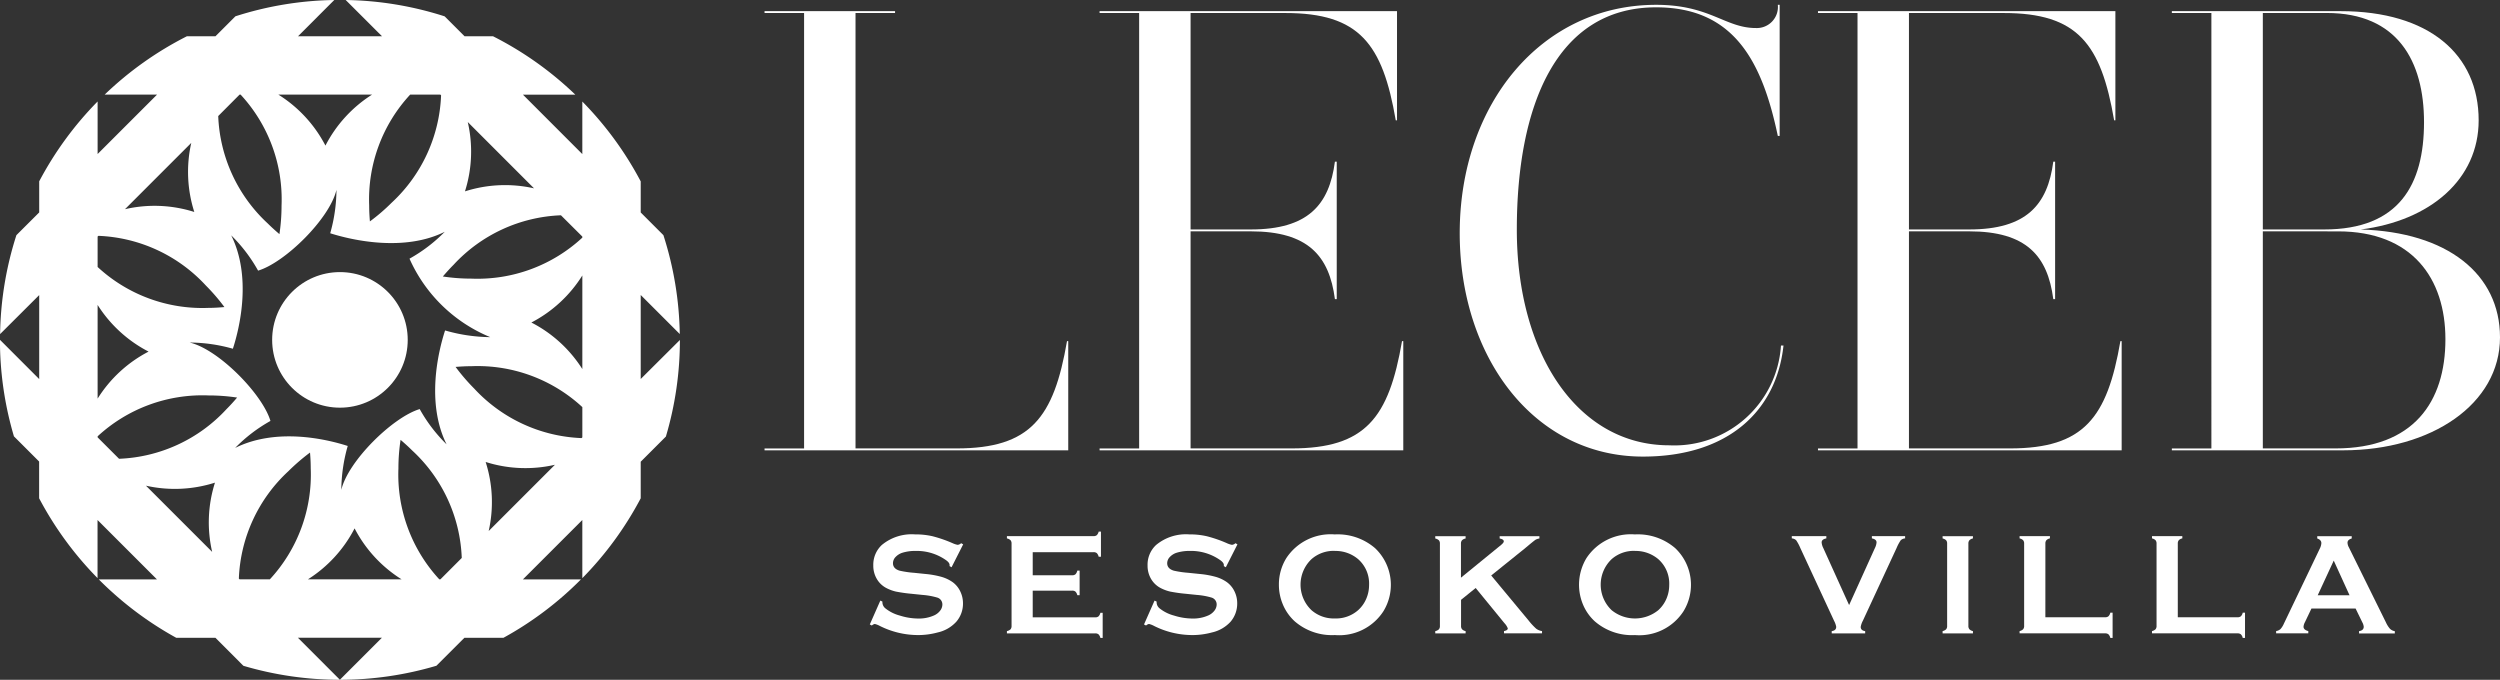
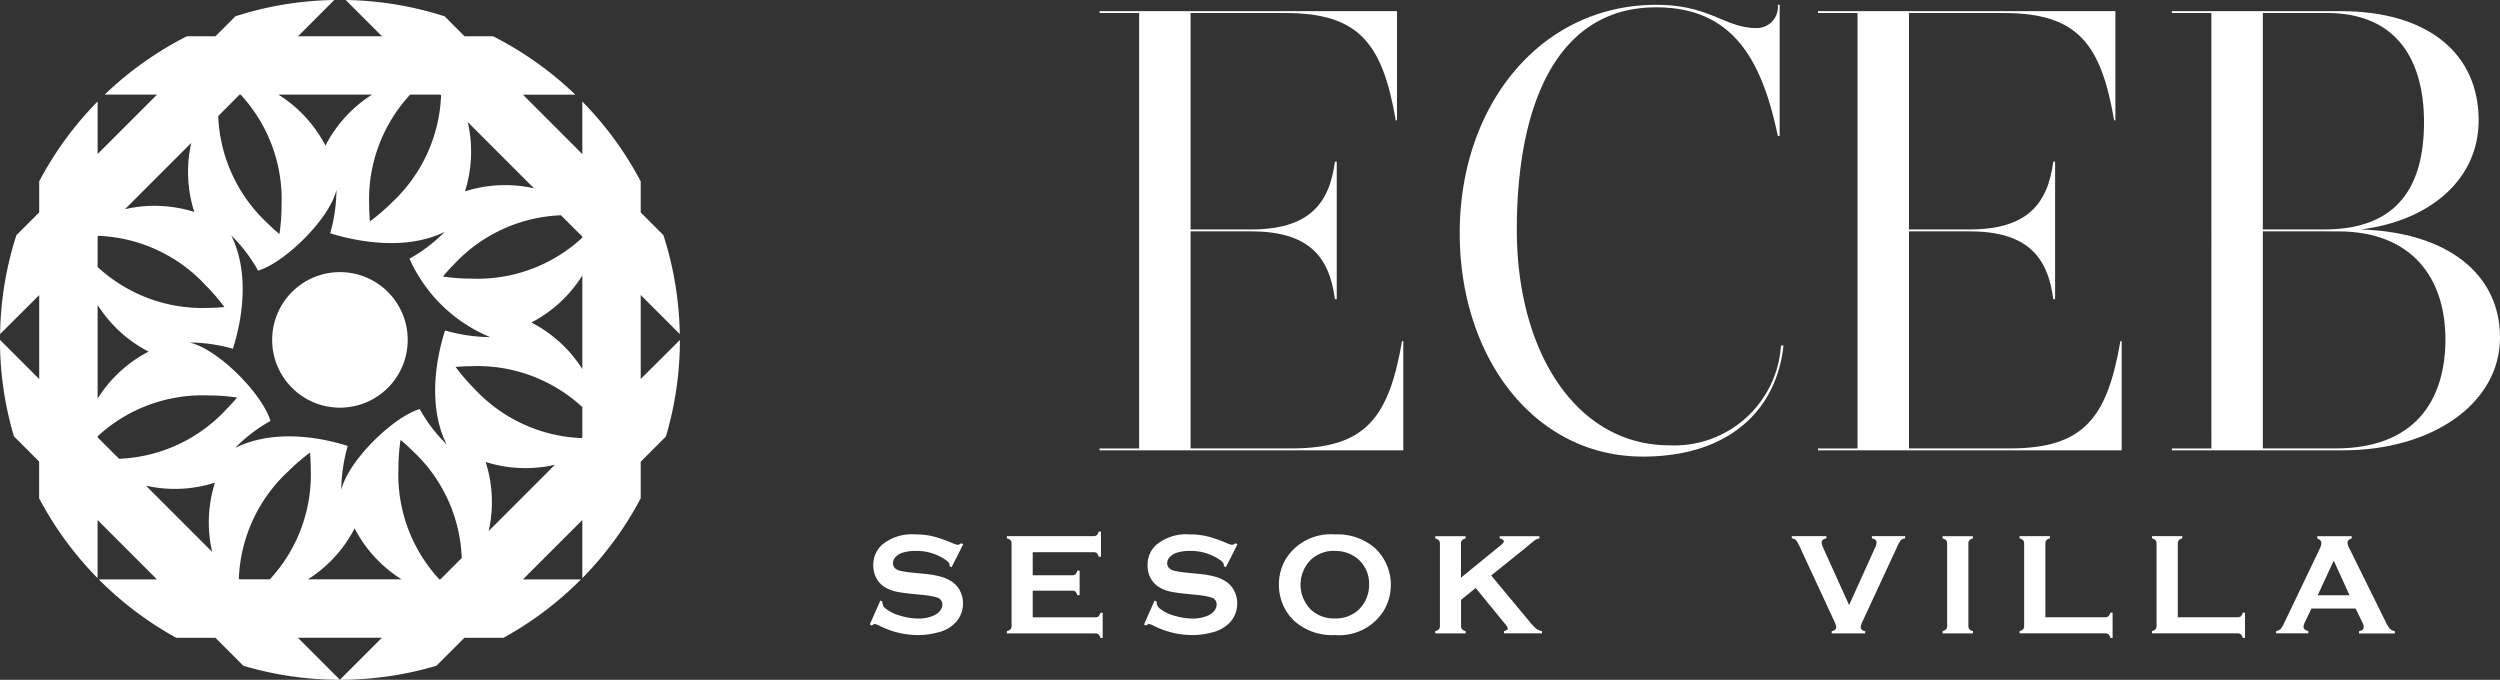
<svg xmlns="http://www.w3.org/2000/svg" width="136.715" height="37.174" viewBox="0 0 136.715 37.174">
  <rect x="0" y="0" width="136.715" height="37.174" fill="#333333" stroke="none" />
  <g transform="translate(-705 -763)">
    <g transform="translate(705 763)">
      <g transform="translate(47.562 29.069)">
        <path d="M55.4,35.434l-.635,1.252-.108-.063c0-.026,0-.046,0-.062,0-.089-.075-.184-.225-.284a2.775,2.775,0,0,0-1.629-.484,2.358,2.358,0,0,0-.728.1.88.88,0,0,0-.373.233.492.492,0,0,0-.141.338q0,.3.363.409a5.408,5.408,0,0,0,.8.117l.611.063a4.945,4.945,0,0,1,.883.159,2.072,2.072,0,0,1,.6.284,1.331,1.331,0,0,1,.418.5,1.482,1.482,0,0,1,.154.666,1.514,1.514,0,0,1-.363,1,1.942,1.942,0,0,1-1.016.588,4.064,4.064,0,0,1-1.1.144,4.668,4.668,0,0,1-2.084-.507,1.117,1.117,0,0,0-.261-.1.327.327,0,0,0-.159.085l-.113-.058.576-1.305.113.054v.051a.431.431,0,0,0,.168.323,2.126,2.126,0,0,0,.783.39,3.394,3.394,0,0,0,1,.163,2.033,2.033,0,0,0,.885-.175.856.856,0,0,0,.324-.258.559.559,0,0,0,.12-.337.389.389,0,0,0-.284-.377,3.868,3.868,0,0,0-.8-.144l-.6-.062a8.154,8.154,0,0,1-.853-.12,2.188,2.188,0,0,1-.5-.181,1.292,1.292,0,0,1-.557-.526,1.421,1.421,0,0,1-.184-.725,1.473,1.473,0,0,1,.464-1.115,2.549,2.549,0,0,1,1.823-.581,4.115,4.115,0,0,1,.95.1,7.078,7.078,0,0,1,1.1.381,1.164,1.164,0,0,0,.276.09.317.317,0,0,0,.19-.09Z" transform="translate(-50.29 -34.734)" fill="#fff" />
        <path d="M57.535,38V39.46h3.421a.262.262,0,0,0,.18-.055.4.4,0,0,0,.1-.194h.125v1.375h-.125a.4.4,0,0,0-.1-.194.269.269,0,0,0-.18-.055H56.124v-.125a.406.406,0,0,0,.2-.1.275.275,0,0,0,.054-.184v-4.5a.275.275,0,0,0-.054-.184.406.406,0,0,0-.2-.1v-.125h4.739a.265.265,0,0,0,.179-.055.413.413,0,0,0,.1-.194h.125v1.375h-.125a.413.413,0,0,0-.1-.194.265.265,0,0,0-.179-.055H57.535v1.263h2.159a.265.265,0,0,0,.179-.054.406.406,0,0,0,.1-.2H60.1v1.344h-.125a.421.421,0,0,0-.1-.193A.259.259,0,0,0,59.694,38Z" transform="translate(-48.622 -34.769)" fill="#fff" />
        <path d="M67.064,35.434l-.635,1.252-.109-.063q0-.039,0-.062c0-.089-.076-.184-.226-.284a2.771,2.771,0,0,0-1.628-.484,2.372,2.372,0,0,0-.729.1.875.875,0,0,0-.372.233.494.494,0,0,0-.143.338q0,.3.363.409a5.469,5.469,0,0,0,.8.117l.612.063a4.928,4.928,0,0,1,.882.159,2.041,2.041,0,0,1,.6.284,1.346,1.346,0,0,1,.419.5,1.481,1.481,0,0,1,.153.666,1.519,1.519,0,0,1-.361,1,1.952,1.952,0,0,1-1.017.588,4.062,4.062,0,0,1-1.1.144,4.664,4.664,0,0,1-2.084-.507,1.14,1.14,0,0,0-.261-.1.329.329,0,0,0-.161.085l-.113-.058.577-1.305.113.054v.051a.429.429,0,0,0,.167.323,2.126,2.126,0,0,0,.783.39,3.4,3.4,0,0,0,1.006.163,2.027,2.027,0,0,0,.883-.175.856.856,0,0,0,.324-.258.561.561,0,0,0,.121-.337.39.39,0,0,0-.284-.377,3.867,3.867,0,0,0-.8-.144l-.6-.062a8.247,8.247,0,0,1-.854-.12,2.157,2.157,0,0,1-.5-.181,1.3,1.3,0,0,1-.558-.526,1.42,1.42,0,0,1-.183-.725,1.468,1.468,0,0,1,.464-1.115,2.546,2.546,0,0,1,1.822-.581,4.134,4.134,0,0,1,.952.1,7.07,7.07,0,0,1,1.1.381,1.183,1.183,0,0,0,.276.09.32.32,0,0,0,.192-.09Z" transform="translate(-46.955 -34.734)" fill="#fff" />
        <path d="M70.742,34.89a3.128,3.128,0,0,1,2.207.752A2.762,2.762,0,0,1,73.4,39.1a2.877,2.877,0,0,1-2.646,1.294,3.107,3.107,0,0,1-2.2-.752,2.619,2.619,0,0,1-.664-.962,2.767,2.767,0,0,1-.2-1.04A2.725,2.725,0,0,1,68.1,36.18,2.9,2.9,0,0,1,70.742,34.89Zm0,.9a1.836,1.836,0,0,0-1.268.451,1.925,1.925,0,0,0,0,2.794,1.849,1.849,0,0,0,1.276.451,1.829,1.829,0,0,0,1.27-.451,1.772,1.772,0,0,0,.46-.657,1.891,1.891,0,0,0,.141-.716,1.775,1.775,0,0,0-.6-1.421A1.908,1.908,0,0,0,70.746,35.794Z" transform="translate(-45.314 -34.734)" fill="#fff" />
        <path d="M76.551,37.8l-.8.647v1.426a.266.266,0,0,0,.057.185.366.366,0,0,0,.193.1v.125h-1.66v-.125a.405.405,0,0,0,.2-.1.275.275,0,0,0,.054-.184v-4.5a.269.269,0,0,0-.054-.18.405.405,0,0,0-.2-.1v-.125H76v.125a.366.366,0,0,0-.2.1.272.272,0,0,0-.054.181v1.861l2.19-1.787c.1-.082.152-.149.152-.2,0-.076-.076-.127-.226-.156v-.125h2.174v.125a.67.67,0,0,0-.2.062c-.039.023-.152.112-.338.265l-.3.249L77.4,37.116l2.05,2.468a3.473,3.473,0,0,0,.411.442.689.689,0,0,0,.318.13v.125H78.1v-.125c.139-.028.207-.077.207-.148a.864.864,0,0,0-.186-.288Z" transform="translate(-43.414 -34.714)" fill="#fff" />
-         <path d="M83.507,34.89a3.128,3.128,0,0,1,2.207.752,2.762,2.762,0,0,1,.447,3.459,2.877,2.877,0,0,1-2.646,1.294,3.109,3.109,0,0,1-2.2-.752,2.616,2.616,0,0,1-.662-.962,2.814,2.814,0,0,1,.21-2.5A2.905,2.905,0,0,1,83.507,34.89Zm0,.9a1.838,1.838,0,0,0-1.268.451,1.926,1.926,0,0,0,0,2.794,2.023,2.023,0,0,0,2.547,0,1.787,1.787,0,0,0,.46-.657,1.89,1.89,0,0,0,.14-.716,1.779,1.779,0,0,0-.6-1.421A1.914,1.914,0,0,0,83.511,35.794Z" transform="translate(-41.665 -34.734)" fill="#fff" />
        <path d="M92.637,38.735l1.412-3.121a.832.832,0,0,0,.089-.309c0-.111-.085-.184-.256-.217v-.125H95.7v.125a.387.387,0,0,0-.238.1,2.385,2.385,0,0,0-.23.429l-1.844,3.977a1.1,1.1,0,0,0-.116.332c0,.132.081.21.244.233v.125H91.686v-.125c.163-.023.246-.1.246-.237a1.128,1.128,0,0,0-.117-.328l-1.844-3.977a2.386,2.386,0,0,0-.23-.429.387.387,0,0,0-.238-.1v-.125h1.889v.125c-.171.033-.257.107-.257.217a.814.814,0,0,0,.09.309Z" transform="translate(-39.079 -34.714)" fill="#fff" />
        <path d="M96.164,39.871v-4.5a.269.269,0,0,0-.054-.18.4.4,0,0,0-.194-.1v-.125h1.659v.125a.361.361,0,0,0-.194.1.273.273,0,0,0-.055.181v4.5a.273.273,0,0,0,.057.185.372.372,0,0,0,.193.1v.125H95.916v-.125a.4.4,0,0,0,.194-.1A.275.275,0,0,0,96.164,39.871Z" transform="translate(-37.245 -34.714)" fill="#fff" />
        <path d="M100.6,39.4h3.269a.265.265,0,0,0,.183-.055.4.4,0,0,0,.1-.194h.125V40.53h-.125a.4.4,0,0,0-.1-.194.272.272,0,0,0-.183-.055H99.19v-.125a.4.4,0,0,0,.194-.1.275.275,0,0,0,.055-.184v-4.5a.275.275,0,0,0-.055-.184.4.4,0,0,0-.194-.1v-.125h1.659v.125a.361.361,0,0,0-.194.1.279.279,0,0,0-.054.185Z" transform="translate(-36.309 -34.714)" fill="#fff" />
        <path d="M106.232,39.4H109.5a.265.265,0,0,0,.183-.055.4.4,0,0,0,.1-.194h.125V40.53h-.125a.4.4,0,0,0-.1-.194.272.272,0,0,0-.183-.055h-4.679v-.125a.4.4,0,0,0,.194-.1.275.275,0,0,0,.055-.184v-4.5a.275.275,0,0,0-.055-.184.4.4,0,0,0-.194-.1v-.125h1.659v.125a.361.361,0,0,0-.194.1.279.279,0,0,0-.054.185Z" transform="translate(-34.699 -34.714)" fill="#fff" />
        <path d="M114.447,38.925h-2.416l-.357.748a.613.613,0,0,0-.075.246c0,.113.086.193.261.237v.125H110.1v-.125a.472.472,0,0,0,.237-.108,1.088,1.088,0,0,0,.188-.3l1.956-4.087a.785.785,0,0,0,.093-.311c0-.12-.075-.206-.225-.257v-.125h1.885v.125c-.153.044-.23.121-.23.229a.579.579,0,0,0,.075.257l2.025,4.1a1.435,1.435,0,0,0,.226.356.489.489,0,0,0,.261.126v.125h-1.957v-.125c.172-.028.257-.108.257-.242a.629.629,0,0,0-.077-.24Zm-.333-.729-.863-1.894-.876,1.894Z" transform="translate(-33.19 -34.714)" fill="#fff" />
      </g>
      <g transform="translate(0 0)">
        <path d="M48.341,32.889V28.295l2.136,2.135a18.6,18.6,0,0,0-.895-5.407l-1.241-1.241v-1.7a18.581,18.581,0,0,0-3.193-4.366v2.873L41.9,17.339h2.864a18.6,18.6,0,0,0-4.5-3.193H38.707l-1.089-1.089a18.556,18.556,0,0,0-5.41-.894l1.985,1.983H29.6l1.983-1.983a18.552,18.552,0,0,0-5.407.892l-1.089,1.09H23.526a18.628,18.628,0,0,0-4.5,3.193H21.89l-3.249,3.248V17.712a18.656,18.656,0,0,0-3.194,4.367v1.7L14.2,25.023a18.577,18.577,0,0,0-.892,5.41L15.447,28.3v4.593L13.3,30.744h0a18.6,18.6,0,0,0,.765,5.281l1.378,1.378v2.009a18.649,18.649,0,0,0,3.194,4.366V40.6l3.249,3.248H18.705a18.649,18.649,0,0,0,4.234,3.192h2.144l1.53,1.533a18.588,18.588,0,0,0,5.28.765h0l-2.3-2.3h4.595l-2.3,2.3a18.552,18.552,0,0,0,5.281-.768l1.532-1.53h2.137a18.54,18.54,0,0,0,4.236-3.193H41.9L45.148,40.6v3.18a18.615,18.615,0,0,0,3.193-4.367v-2l1.377-1.377a18.552,18.552,0,0,0,.766-5.281ZM38.883,18.837l3.625,3.626a7.2,7.2,0,0,0-3.778.165A7.2,7.2,0,0,0,38.883,18.837Zm-3.152-1.5h1.654l.039.04a8.445,8.445,0,0,1-2.709,5.877,10.363,10.363,0,0,1-1.184,1.017c-.023-.284-.039-.572-.039-.865A8.433,8.433,0,0,1,35.732,17.339Zm-2.081,0A7.2,7.2,0,0,0,31.1,20.125a7.2,7.2,0,0,0-2.573-2.787Zm-7.246,0h.057A8.434,8.434,0,0,1,28.7,23.407a10.61,10.61,0,0,1-.116,1.56c-.216-.185-.431-.377-.639-.584a8.443,8.443,0,0,1-2.708-5.874Zm-2.641,2.64a7.211,7.211,0,0,0,.165,3.778,7.186,7.186,0,0,0-3.79-.152ZM18.641,25.1l.04-.04a8.443,8.443,0,0,1,5.874,2.711,10.752,10.752,0,0,1,1.02,1.184C25.29,28.98,25,29,24.709,29a8.44,8.44,0,0,1-6.068-2.237Zm0,3.738a7.216,7.216,0,0,0,2.787,2.553,7.187,7.187,0,0,0-2.787,2.571Zm6.265,13.506-3.622-3.621a7.215,7.215,0,0,0,3.775-.166A7.176,7.176,0,0,0,24.906,42.346Zm-5.093-5.093-1.171-1.17v-.058a8.447,8.447,0,0,1,6.069-2.235,10.593,10.593,0,0,1,1.559.116c-.185.217-.378.432-.586.639A8.433,8.433,0,0,1,19.812,37.252Zm8.28-2.069c-.442-1.475-2.842-3.917-4.417-4.287a8.8,8.8,0,0,1,2.362.339c.388-1.192,1.026-3.953-.091-6.2a8.451,8.451,0,0,1,1.47,1.929c1.474-.442,3.917-2.842,4.286-4.418a8.852,8.852,0,0,1-.342,2.374c1.225.39,4.053,1.021,6.264-.08a8.483,8.483,0,0,1-1.928,1.47A8.28,8.28,0,0,0,40.113,30.6a9.162,9.162,0,0,1-2.47-.366c-.388,1.189-1.038,3.98.082,6.228a8.409,8.409,0,0,1-1.47-1.928c-1.475.442-3.917,2.842-4.287,4.417a8.957,8.957,0,0,1,.351-2.4c-1.2-.388-3.917-1.007-6.156.107A8.444,8.444,0,0,1,28.092,35.183Zm-.035,8.664H26.406l-.041-.042a8.436,8.436,0,0,1,2.708-5.873,10.993,10.993,0,0,1,1.184-1.02c.024.285.039.572.039.867A8.429,8.429,0,0,1,28.057,43.848Zm2.082,0a7.2,7.2,0,0,0,2.554-2.788,7.2,7.2,0,0,0,2.573,2.788Zm7.246,0h-.058a8.444,8.444,0,0,1-2.237-6.071,10.429,10.429,0,0,1,.118-1.559c.216.185.431.378.638.585a8.426,8.426,0,0,1,2.708,5.874Zm2.641-2.643a7.193,7.193,0,0,0-.166-3.777,7.2,7.2,0,0,0,3.79.153Zm5.122-5.123-.041.041a8.448,8.448,0,0,1-5.873-2.709,10.717,10.717,0,0,1-1.018-1.184c.284-.023.57-.039.864-.039a8.435,8.435,0,0,1,6.068,2.237Zm0-3.734A7.187,7.187,0,0,0,42.362,29.8a7.2,7.2,0,0,0,2.787-2.573Zm0-7.188A8.432,8.432,0,0,1,39.08,27.4a10.448,10.448,0,0,1-1.56-.117c.186-.216.378-.431.585-.638a8.435,8.435,0,0,1,5.874-2.709L45.148,25.1Z" transform="translate(-13.303 -12.163)" fill="#fff" />
      </g>
      <g transform="translate(41.81 0.264)">
-         <path d="M50.792,36.55h5.526c4.048,0,5.318-1.681,6.039-5.866h.068v5.97H45.817v-.1h2.162V12.738H45.817v-.1h7.137v.1H50.792Z" transform="translate(-45.817 -12.292)" fill="#fff" />
        <path d="M65.041,24.679V36.55h5.524c4.049,0,5.318-1.681,6.039-5.866h.069v5.97H60.065v-.1h2.163V12.738H60.065v-.1H76.33v5.97h-.069c-.72-4.186-1.989-5.868-6.039-5.868H65.041V24.576h3.293c3.123,0,4.29-1.339,4.6-3.706h.1v7.515h-.1c-.309-2.369-1.475-3.706-4.6-3.706Z" transform="translate(-41.743 -12.292)" fill="#fff" />
        <path d="M86.841,36.456A5.841,5.841,0,0,0,92.949,31h.138c-.378,3.535-2.985,6.073-7.686,6.073-5.97,0-10.02-5.455-10.02-12.215,0-7.1,4.5-12.49,10.74-12.49,2.951,0,3.774,1.269,5.456,1.269a1.154,1.154,0,0,0,1.2-1.269h.1v7.171h-.1c-.858-4.084-2.4-7.034-6.657-7.034-5.49,0-7.616,5.455-7.616,12.147C78.5,31.412,81.8,36.456,86.841,36.456Z" transform="translate(-37.365 -12.368)" fill="#fff" />
        <path d="M95.592,24.679V36.55h5.524c4.049,0,5.318-1.681,6.039-5.866h.069v5.97H90.617v-.1h2.162V12.738H90.617v-.1h16.264v5.97h-.068c-.721-4.186-1.991-5.868-6.04-5.868H95.592V24.576h3.293c3.123,0,4.29-1.339,4.6-3.706h.1v7.515h-.1c-.309-2.369-1.475-3.706-4.6-3.706Z" transform="translate(-33.009 -12.292)" fill="#fff" />
        <path d="M105.666,12.738v-.1h9.23c4.838,0,7.548,2.367,7.548,5.97,0,3.225-2.643,5.49-6.451,5.97,4.736.136,7.618,2.436,7.618,5.9,0,3.637-3.739,6.176-8.578,6.176h-9.367v-.1h2.162V12.738Zm4.975,0V24.576H114c4.083,0,5.456-2.437,5.456-5.868,0-3.329-1.441-5.97-5.318-5.97Zm0,11.941V36.55h3.98c4.255,0,6.005-2.538,6.005-5.969,0-3.329-1.818-5.9-5.868-5.9Z" transform="translate(-28.706 -12.292)" fill="#fff" />
      </g>
      <circle cx="3.707" cy="3.707" r="3.707" transform="translate(14.883 14.88)" fill="#fff" />
    </g>
  </g>
</svg>